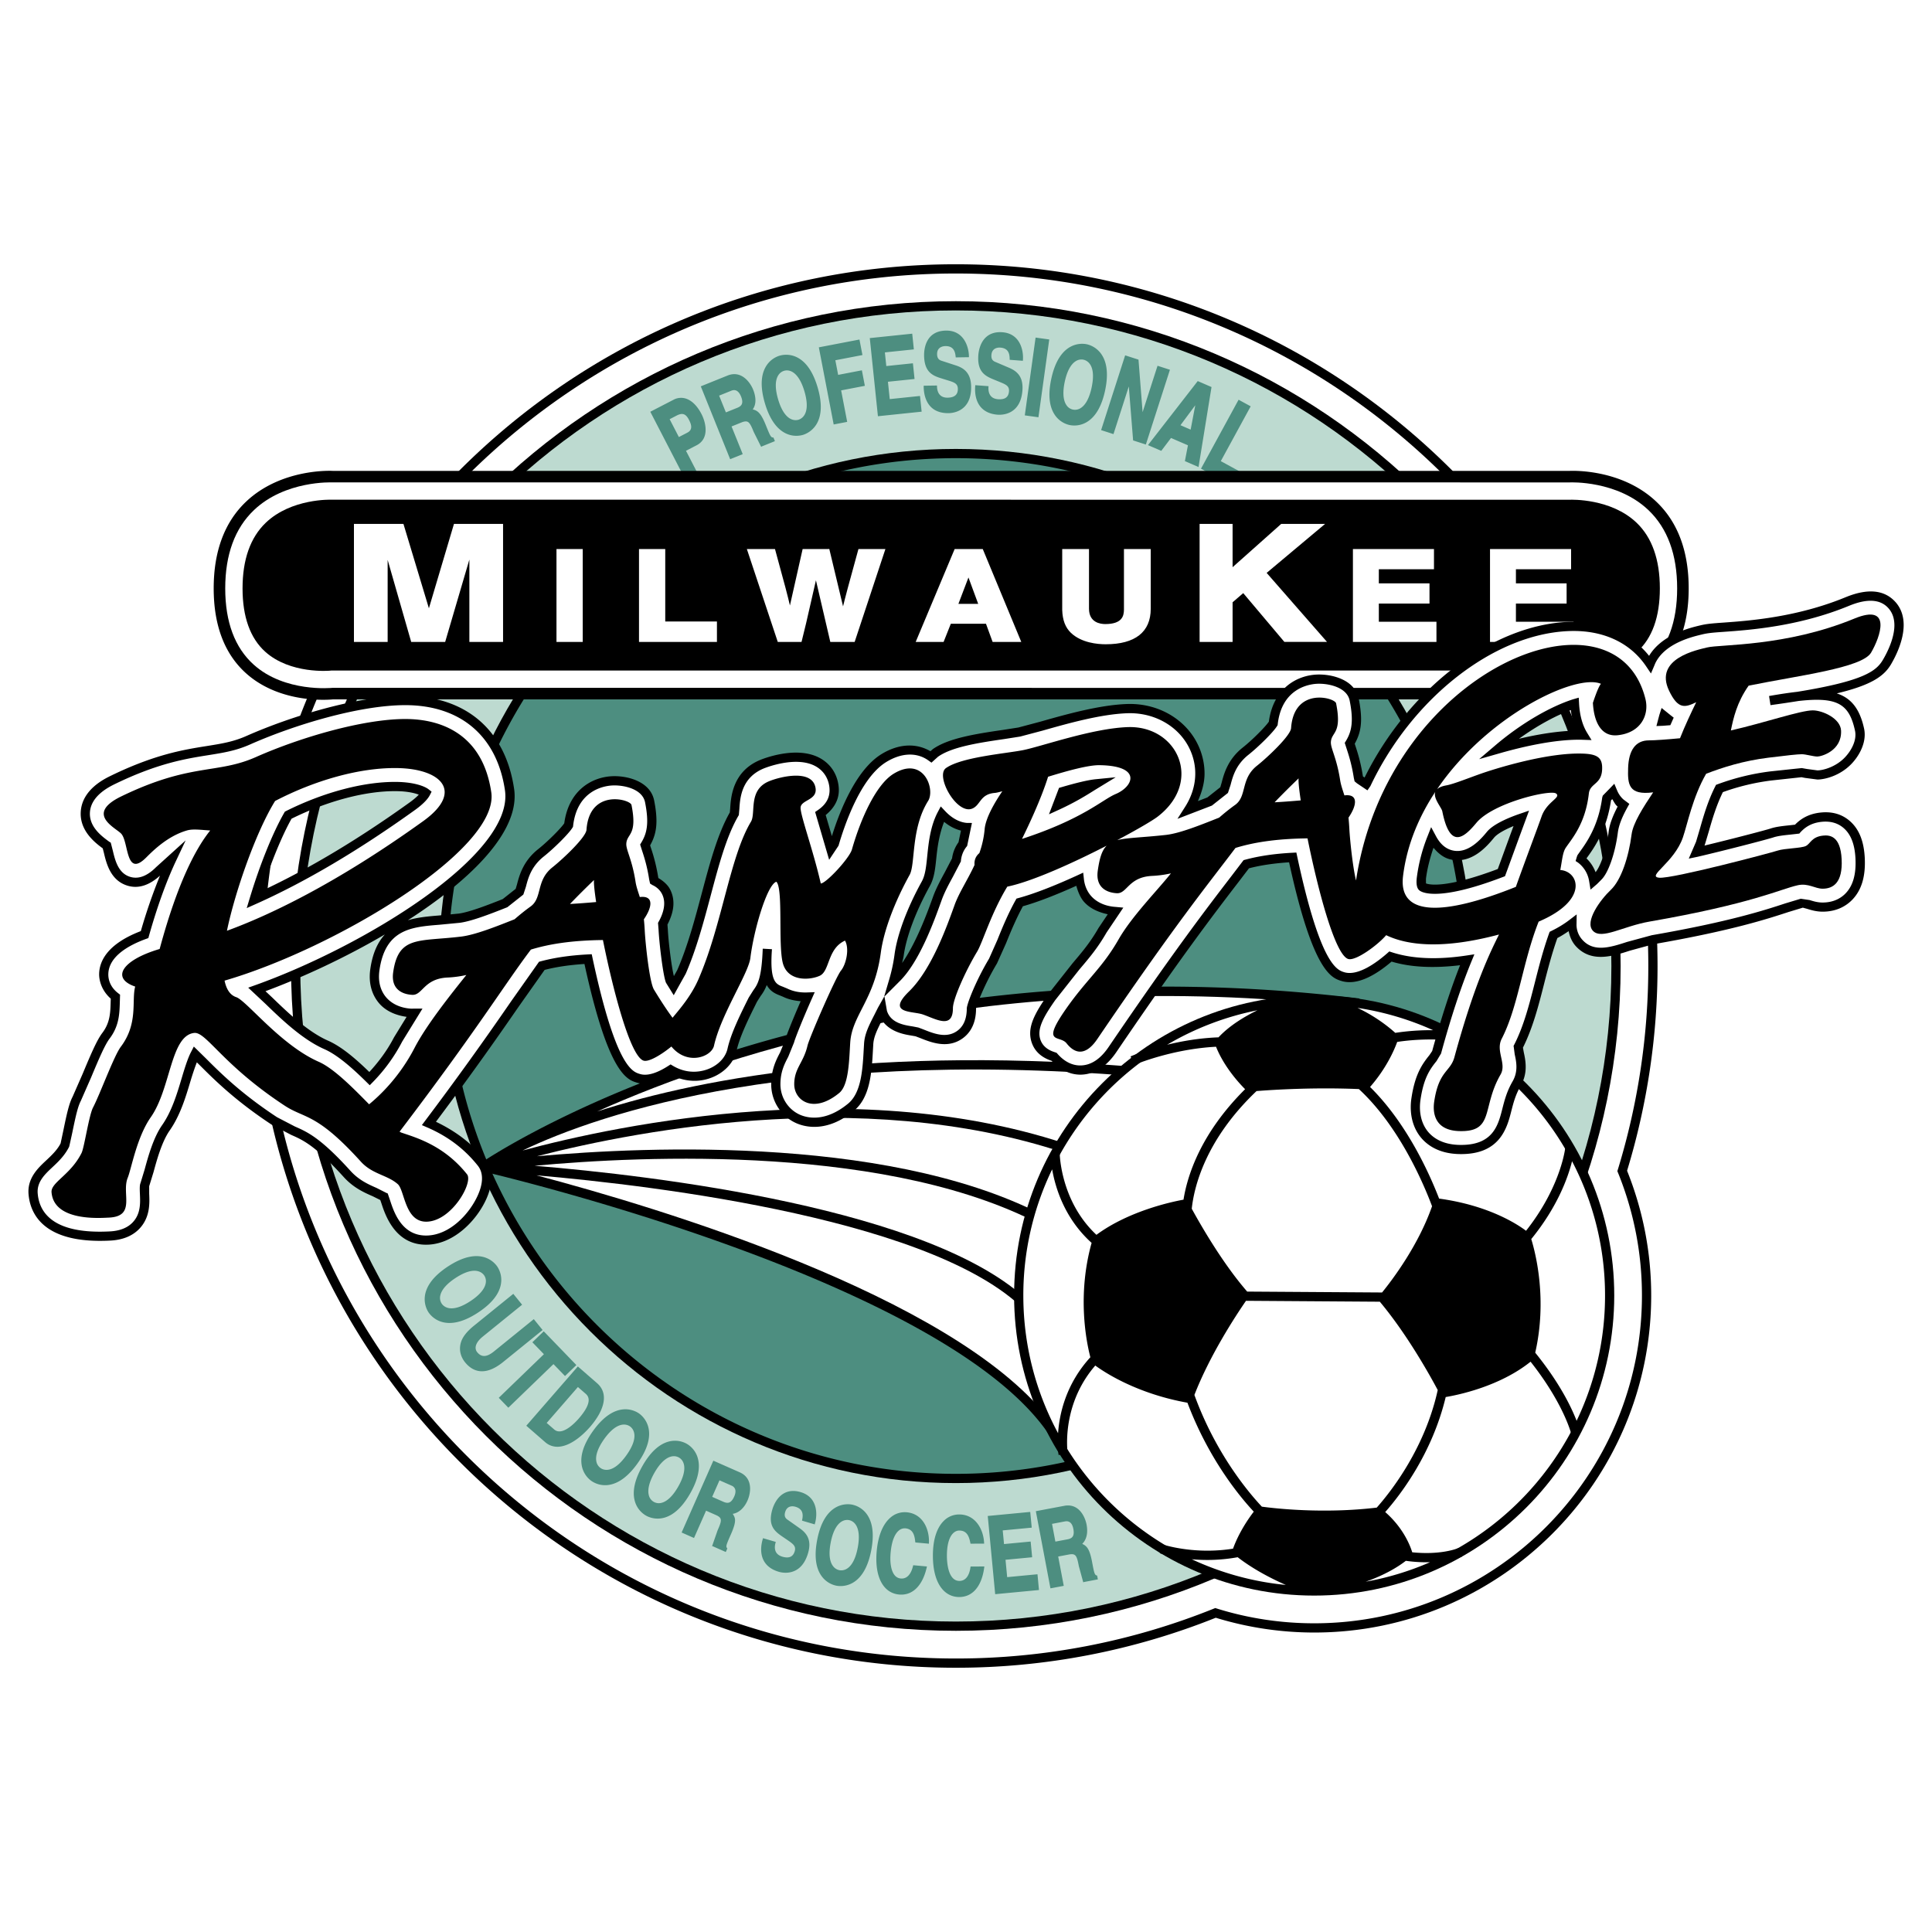
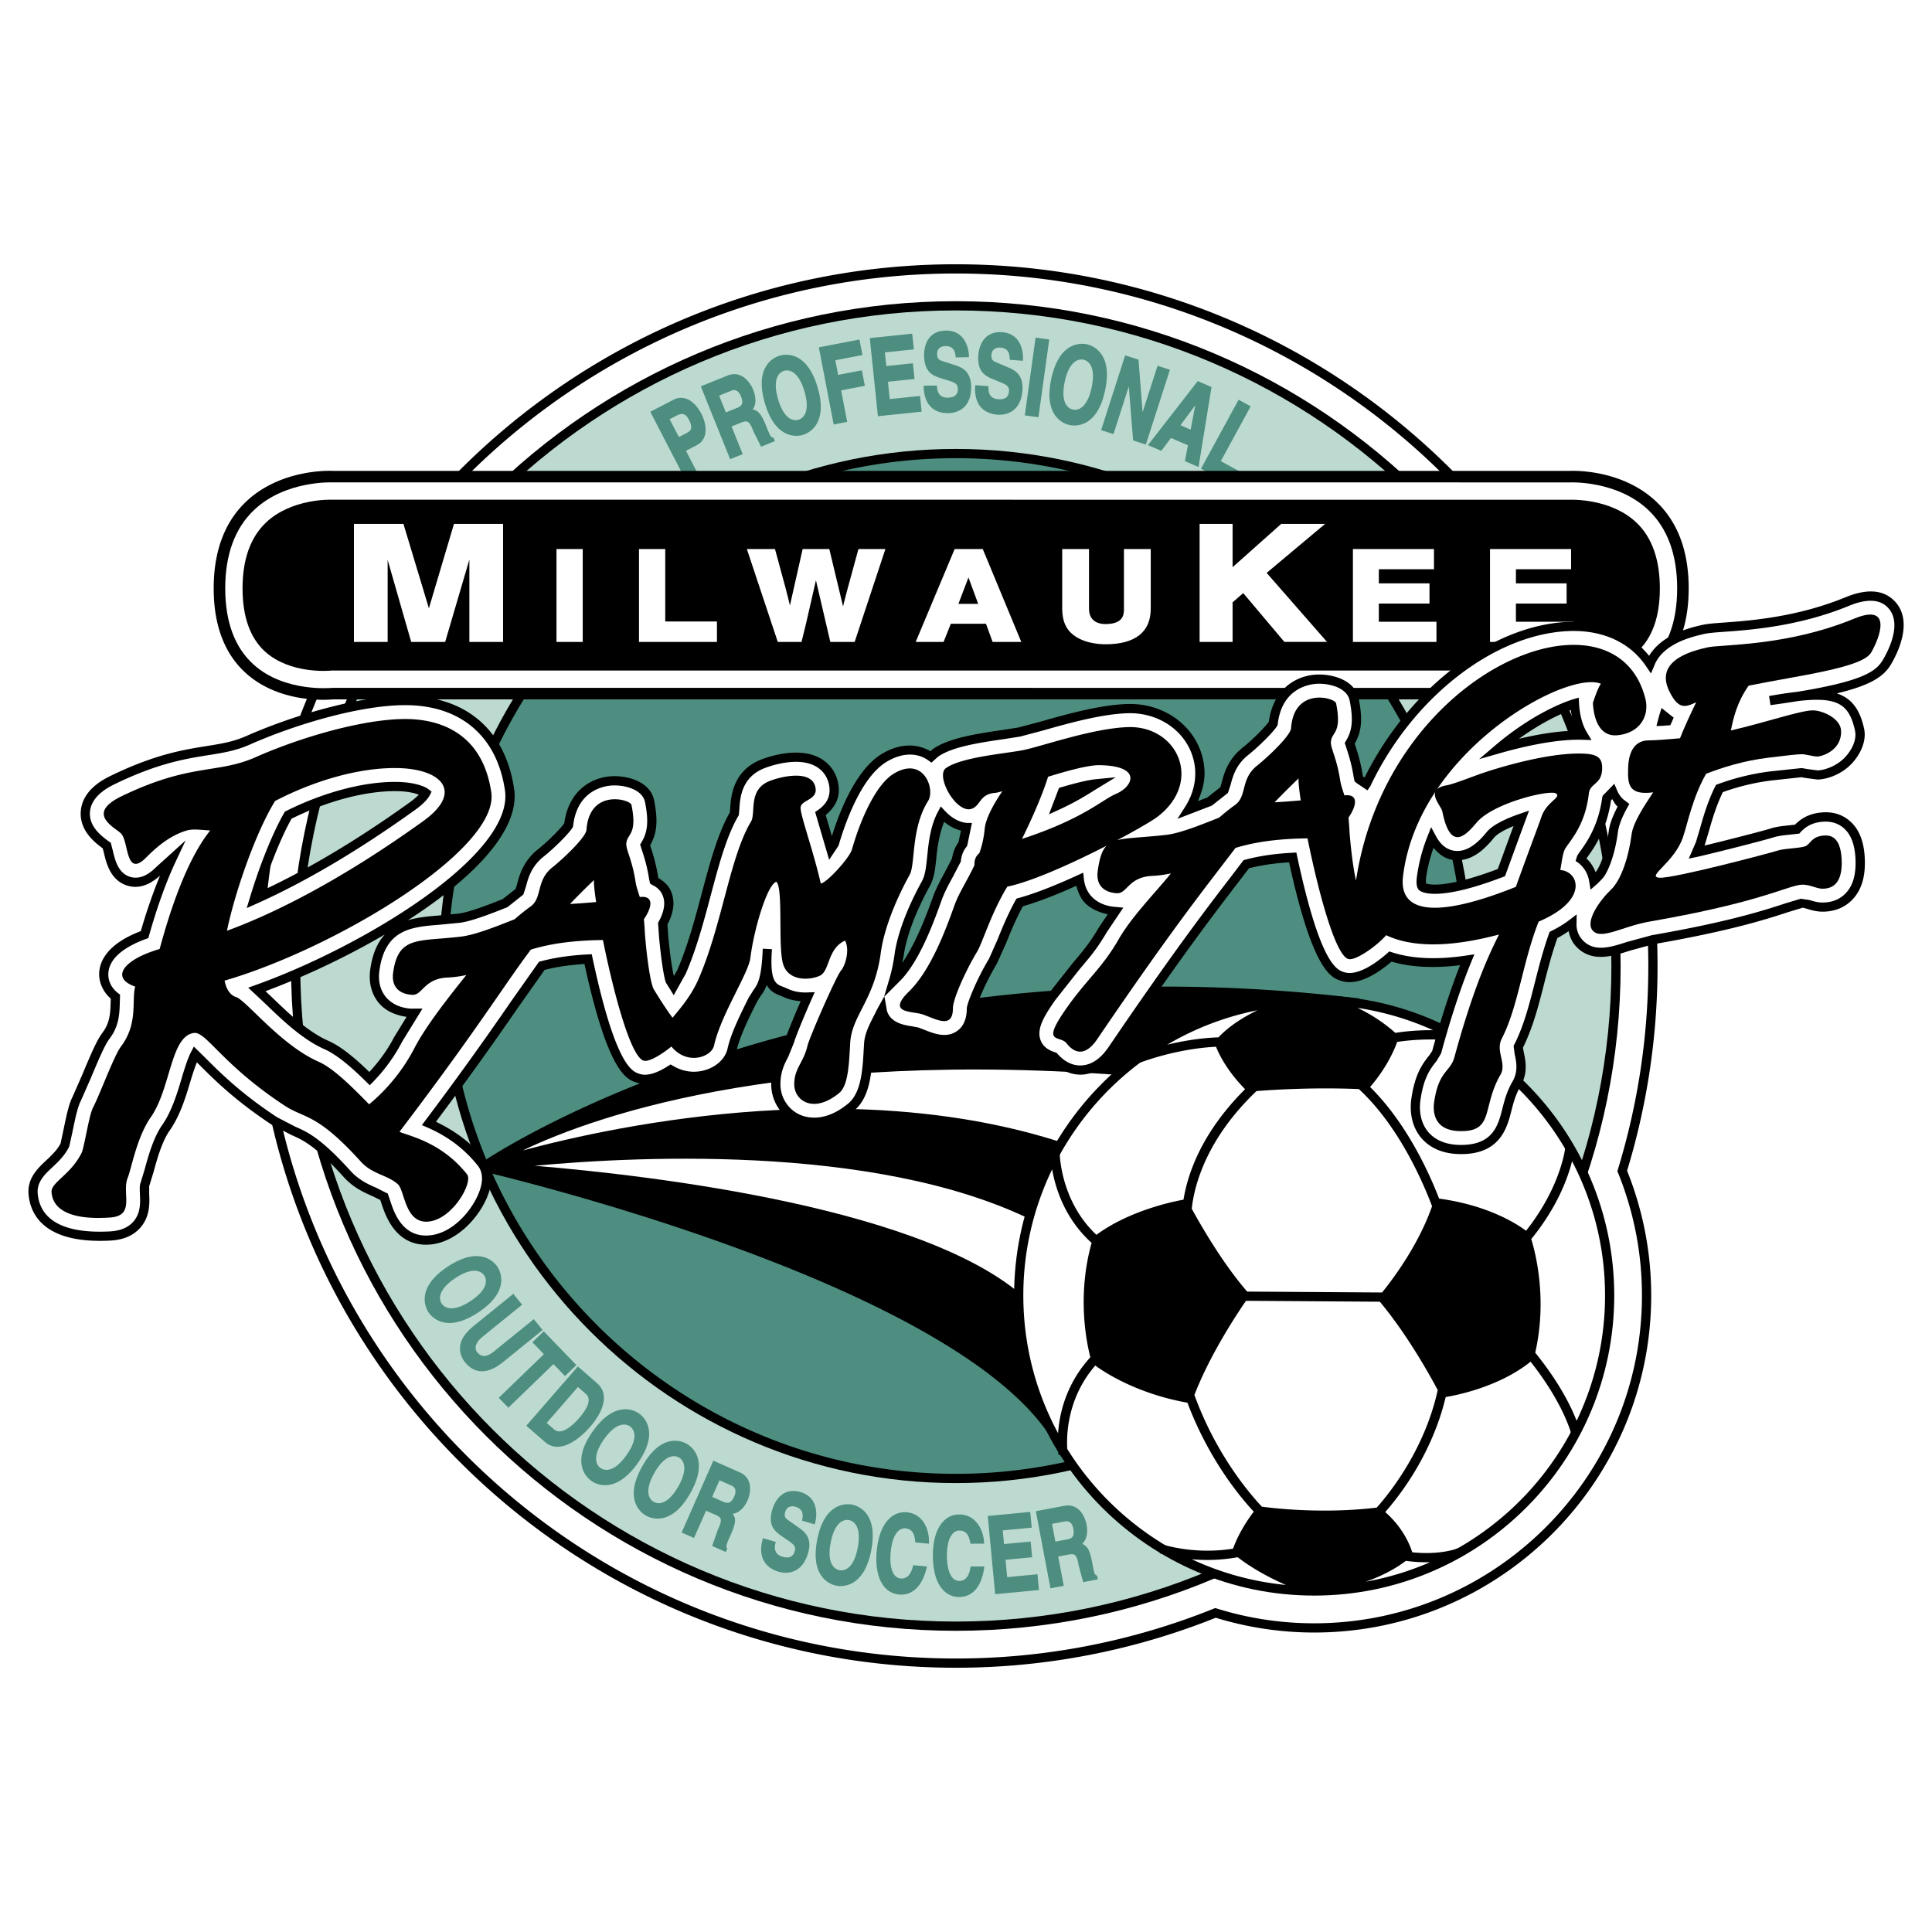
<svg xmlns="http://www.w3.org/2000/svg" width="2500" height="2500" viewBox="0 0 192.756 192.756">
  <g fill-rule="evenodd" clip-rule="evenodd">
    <path fill="#fff" d="M0 0h192.756v192.756H0V0z" />
    <path d="M25.35 96.378c0 38.604 31.407 70.013 70.012 70.013a69.66 69.66 0 0 0 25.933-4.988 33.523 33.523 0 0 0 9.82 1.475c18.541 0 33.625-15.084 33.625-33.623 0-4.285-.814-8.473-2.406-12.449a69.995 69.995 0 0 0 3.039-20.427c0-38.604-31.406-70.012-70.011-70.012-38.605-.001-70.012 31.406-70.012 70.011z" />
    <path d="M26.271 96.378c0-38.096 30.994-69.09 69.09-69.09 38.097 0 69.091 30.994 69.091 69.09a69.145 69.145 0 0 1-3.039 20.31l-.049.156.062.152a32.48 32.48 0 0 1 2.391 12.258c0 18.033-14.67 32.703-32.703 32.703-3.311 0-6.578-.496-9.711-1.473l-.156-.049-.152.061a68.726 68.726 0 0 1-25.734 4.973c-38.096 0-69.09-30.994-69.09-69.091z" fill="#fff" />
    <path d="M29.035 96.378c0 36.573 29.754 66.327 66.327 66.327 36.574 0 66.328-29.754 66.328-66.327 0-36.573-29.754-66.327-66.328-66.327-36.573 0-66.327 29.754-66.327 66.327z" />
    <path d="M29.957 96.378c0-36.064 29.341-65.406 65.405-65.406s65.406 29.341 65.406 65.406c0 36.065-29.342 65.405-65.406 65.405-36.065 0-65.405-29.34-65.405-65.405z" fill="#bddad0" />
    <path d="M43.774 96.378c0 28.446 23.142 51.589 51.587 51.589 28.447 0 51.587-23.143 51.587-51.589 0-28.445-23.141-51.587-51.587-51.587-28.445 0-51.587 23.142-51.587 51.587z" />
    <path d="M44.696 96.378c0-27.937 22.729-50.666 50.666-50.666 27.937 0 50.666 22.729 50.666 50.666 0 27.938-22.729 50.667-50.666 50.667-27.938 0-50.666-22.729-50.666-50.667zM49.961 128.197a2.415 2.415 0 0 0-.33-1.805c-.252-.385-1.679-2.184-4.952-.027-3.274 2.156-2.182 4.178-1.93 4.561.253.381 1.679 2.184 4.952.025 1.299-.855 2.06-1.781 2.26-2.754zm-1.507-.136c-.117.568-.639 1.17-1.508 1.744-1.971 1.299-2.703.521-2.88.254a1.042 1.042 0 0 1-.14-.801c.117-.568.639-1.172 1.509-1.744 1.971-1.301 2.702-.523 2.879-.254.106.16.217.429.14.801zM54.137 132.697l-.88-1.086-3.982 3.227c-.709.574-1.237.596-1.663.072a.688.688 0 0 1-.155-.521c.034-.33.28-.689.709-1.037l3.925-3.18-.88-1.086-.089.074-3.918 3.174c-.651.549-1.032 1.039-1.201 1.545-.312.961.116 1.691.398 2.039.68.84 1.891 1.514 3.801-.033l3.935-3.188z" fill="#4d8e80" />
    <path d="M56.37 137.287l1.134-1.094-3.255-3.369-.083.08-1.051 1.014 1.15 1.191-4.503 4.35.955.988s4.344-4.195 4.503-4.35l1.15 1.19zM58.879 142.352c.546-.629 1.45-1.857 1.368-3.029-.037-.52-.266-.967-.684-1.328l-1.912-1.664-.076.088-5.066 5.826 1.877 1.633a1.83 1.83 0 0 0 1.369.461c1.343-.095 2.632-1.421 3.124-1.987zm-.148-2.663c0 .381-.219.953-.983 1.832-.375.432-1.662 1.787-2.452 1.1l-.753-.654 3.115-3.584.742.645c.118.101.331.288.331.661zM63.768 141.029c-.373-.266-2.354-1.428-4.624 1.77-.901 1.27-1.273 2.408-1.107 3.389.153.9.724 1.391.962 1.561a2.41 2.41 0 0 0 1.791.393c.979-.166 1.933-.893 2.833-2.162 2.271-3.199.519-4.685.145-4.951zm-3.503 2.565c1.367-1.924 2.329-1.467 2.592-1.279.262.186 1.012.945-.354 2.869-1.366 1.924-2.328 1.467-2.591 1.279a1.037 1.037 0 0 1-.42-.695c-.097-.573.171-1.323.773-2.174zM69.625 145.498a2.403 2.403 0 0 0-1.116-1.455 2.408 2.408 0 0 0-1.822-.209c-.957.266-1.832 1.086-2.598 2.441-.766 1.355-1.02 2.525-.755 3.482a2.407 2.407 0 0 0 1.117 1.455c.254.145.941.453 1.822.209.957-.266 1.832-1.086 2.598-2.441.766-1.353 1.02-2.525.754-3.482zm-1.951 2.807c-.514.906-1.079 1.467-1.638 1.623a1.03 1.03 0 0 1-.809-.086 1.037 1.037 0 0 1-.49-.648c-.154-.559.034-1.334.548-2.242.514-.906 1.08-1.467 1.639-1.623.365-.1.641-.008.809.086.167.096.388.283.489.648.155.56-.034 1.333-.548 2.242zM73.809 146.896l-2.638-1.164-.047.105-3.118 7.062 1.236.547 1.203-2.725.976.432c.346.152.498.293.498.541 0 .219-.117.52-.323.984l-.55 1.578.101.029 1.264.559.156-.354-.043-.055a.233.233 0 0 1-.052-.152c0-.176.134-.486.455-1.215.292-.658.409-1.078.409-1.396 0-.256-.108-.439-.231-.637.573-.084 1.131-.551 1.473-1.326.14-.316.259-.75.259-1.189-.002-.631-.247-1.278-1.028-1.624zm-.825 1.323a.626.626 0 0 1 .352.338.64.64 0 0 1 .042.236c0 .197-.07.391-.123.51-.146.328-.307.523-.494.598-.156.061-.347.039-.583-.064l-1.123-.496.729-1.65 1.2.528zM79.881 148.869c-.623-.184-1.177-.146-1.648.111-.751.41-1.072 1.268-1.176 1.619-.496 1.684.307 2.232 1.083 2.762l.51.348c.504.35.783.57.64 1.059-.075.254-.203.432-.378.527-.212.115-.5.121-.854.016-.855-.252-.797-.963-.687-1.365l.029-.109-1.272-.373-.033.109c-.138.471-.308 1.375.112 2.145.284.521.787.891 1.495 1.1.216.064.977.24 1.704-.156.562-.305.971-.879 1.213-1.701.407-1.385-.197-2.037-.842-2.492l-1.152-.814c-.185-.125-.435-.299-.288-.799.208-.709.84-.582 1.029-.525.775.227.767.803.672 1.279l-.021.104 1.266.373.032-.111c.261-.923.254-2.609-1.434-3.107zM85.004 150.115c-.451-.086-2.734-.324-3.475 3.527-.294 1.527-.16 2.719.397 3.541a2.414 2.414 0 0 0 1.523 1.023c.45.086 2.734.322 3.474-3.527.294-1.529.161-2.719-.396-3.543a2.415 2.415 0 0 0-1.523-1.021zm.57 4.305c-.445 2.318-1.511 2.299-1.828 2.238-.316-.061-1.312-.438-.867-2.756.197-1.023.555-1.736 1.036-2.062.312-.211.604-.213.792-.178.189.037.459.146.671.459.325.481.393 1.275.196 2.299zM90.464 150.881a2.153 2.153 0 0 0-1.599.508c-.771.643-1.254 1.807-1.396 3.367-.228 2.525.627 4.182 2.235 4.33 1.324.119 2.326-.854 2.747-2.67l.03-.129-1.37-.125-.024.098c-.204.844-.635 1.279-1.215 1.227a.87.87 0 0 1-.611-.324c-.348-.418-.495-1.24-.402-2.258.124-1.361.51-1.947.813-2.199a.894.894 0 0 1 .655-.223c.784.072.919.717.985 1.316l.01.092 1.354.125.005-.123c.048-1.35-.624-2.868-2.217-3.012zM96.819 156.393c-.123.859-.511 1.334-1.094 1.336-1.151.004-1.25-1.895-1.252-2.475-.007-1.875.632-2.547 1.232-2.551.788-.002.984.627 1.104 1.217l.018.094 1.362-.006-.008-.121c-.078-1.348-.891-2.797-2.491-2.789a2.151 2.151 0 0 0-1.545.656c-.707.713-1.076 1.918-1.07 3.484.007 1.57.379 2.768 1.079 3.461.421.42.96.639 1.555.637 1.33-.006 2.234-1.068 2.482-2.916l.018-.133-1.375.006-.015.1zM100.486 157.352l-.166-1.732 2.658-.252-.15-1.568-2.656.252c-.018-.184-.111-1.182-.131-1.363l2.895-.275-.15-1.568-.115.01-4.123.393.742 7.803 4.367-.416-.146-1.57c-.001-.004-2.812.266-3.025.286zM109.395 157.176c-.191-.059-.24-.287-.441-1.355-.24-1.268-.514-1.58-.982-1.787.305-.297.494-.748.494-1.312 0-.191-.018-.395-.057-.604-.104-.549-.412-1.271-.967-1.648-.361-.246-.785-.326-1.262-.234l-2.834.535 1.457 7.699 1.328-.25s-.514-2.717-.555-2.926c.186-.033 1.049-.197 1.049-.197.697-.133.809.084 1.01 1.156l.441 1.613.1-.033 1.357-.258-.072-.379-.066-.02zm-4.1-3.369l-.334-1.771 1.289-.244c.557-.105.762.344.836.738.027.137.039.254.039.357 0 .469-.252.623-.623.693l-1.207.227zM69.7 47.413l-1.26-2.438 1.063-.55c.672-.347.896-.94.896-1.547 0-.573-.199-1.158-.41-1.566-.424-.821-.965-1.355-1.564-1.546a1.576 1.576 0 0 0-1.22.114l-2.325 1.201 3.6 6.962 1.22-.63zm-.767-4.63c-.051.161-.169.287-.363.387l-.839.434-.92-1.781.703-.364c.284-.147.512-.19.697-.131.192.062.364.241.524.551.078.152.226.437.226.711 0 .065-.008.13-.028.193zM77.312 44.013l-.144-.358-.07-.007c-.198-.019-.291-.233-.697-1.242-.479-1.185-.807-1.445-1.299-1.558.166-.242.268-.539.268-.891 0-.333-.075-.701-.227-1.077-.314-.78-1.207-1.956-2.552-1.413l-2.674 1.078 2.93 7.268 1.254-.505s-1.033-2.563-1.114-2.761l.99-.399c.269-.108.459-.131.599-.072.236.101.398.465.618 1.011l.746 1.495.092-.052 1.28-.517zm-3.256-3.932c0 .324-.2.485-.496.605l-1.138.459-.675-1.673 1.216-.491c.179-.072.344-.078.487-.017.257.11.409.409.478.578.089.219.128.395.128.539zM78.278 43.178a2.417 2.417 0 0 0 1.821.214c.44-.128 2.581-.961 1.481-4.725-.437-1.493-1.099-2.492-1.97-2.969a2.415 2.415 0 0 0-1.822-.214c-.28.082-.979.359-1.419 1.161-.477.871-.498 2.07-.061 3.564.437 1.492 1.1 2.492 1.97 2.969zm-.672-5.662c.182-.333.44-.467.625-.521.185-.054.473-.08.805.102.509.279.933.955 1.226 1.956.662 2.266-.295 2.736-.604 2.826-.31.09-1.369.208-2.031-2.057-.292-1-.299-1.798-.021-2.306zM84.524 42.091l-.604-3.142 2.367-.455-.298-1.548-2.367.456-.28-1.459 2.704-.52-.298-1.548-.113.022-3.94.757 1.481 7.696 1.348-.259zM91.952 41.072l-.163-1.567-3.019.314-.181-1.731 2.656-.276-.164-1.567-2.655.276-.142-1.362 2.891-.301-.163-1.567-.114.012-4.12.429.812 7.795 4.362-.455zM96.891 38.583c-.021-1.443-.792-1.887-1.544-2.131l-1.34-.436c-.214-.066-.505-.156-.513-.679-.011-.737.63-.805.827-.808.809-.012.971.542 1.021 1.025l.012.104 1.318-.02-.002-.116c-.021-.955-.528-2.564-2.288-2.539-2.061.03-2.193 1.913-2.185 2.489.025 1.756.953 2.042 1.85 2.317l.592.183c.586.183.918.312.925.82.003.265-.065.473-.206.616-.167.172-.44.262-.812.268-.89.014-1.047-.684-1.06-1.1l-.003-.113-1.328.019.001.116c.012.799.279 2.654 2.496 2.622.383-.005 2.275-.158 2.239-2.637zM99.547 41.375c.379.028 2.275.043 2.461-2.429.107-1.439-.621-1.95-1.348-2.26l-1.297-.553c-.207-.084-.49-.199-.449-.721.018-.239.1-.424.246-.549.156-.135.393-.201.648-.182.807.061.918.625.926 1.111l.002.105 1.316.099.008-.116c.062-.953-.299-2.602-2.055-2.732-.646-.048-1.18.105-1.588.455-.648.559-.781 1.465-.809 1.829-.131 1.752.77 2.119 1.639 2.474l.572.234c.566.234.887.392.848.899-.043.584-.4.843-1.09.792-.889-.066-.982-.774-.959-1.191l.006-.112-1.322-.099-.008.115c-.037.489-.014 1.409.559 2.073.387.448.958.704 1.694.758zM104.684 33.869l-1.362-.189-.017.114-1.061 7.648 1.361.189 1.079-7.762zM106.713 42.406a2.409 2.409 0 0 0 1.801-.35c.834-.541 1.42-1.586 1.744-3.109.814-3.834-1.381-4.505-1.83-4.6-.449-.096-2.727-.377-3.543 3.458-.324 1.521-.215 2.716.326 3.548a2.413 2.413 0 0 0 1.502 1.053zm-.484-4.315c.217-1.02.588-1.725 1.074-2.041a1.04 1.04 0 0 1 .797-.162c.316.067 1.303.465.812 2.773-.217 1.02-.588 1.726-1.074 2.041a1.039 1.039 0 0 1-.797.162 1.03 1.03 0 0 1-.66-.472c-.317-.485-.369-1.281-.152-2.301zM115.488 36.493s-1.223 3.793-1.49 4.63l-.41-5.242-1.332-.428-.035.11-2.363 7.35 1.234.398 1.529-4.755.43 5.385 1.271.41 2.402-7.459-1.236-.399zM119.498 38.02l-.055.071-4.91 6.318 1.326.574.973-1.286 1.688.731-.303 1.578 1.361.591 1.295-7.981-1.375-.596zm-.246 2.415l-.461 2.429-1.014-.44c.131-.179 1.096-1.478 1.475-1.989zM124.781 40.539l-1.205-.658-.057.101-3.695 6.779 3.598 1.961.77-1.411-2.393-1.303 2.982-5.469z" fill="#4d8e80" />
    <path d="M134.873 99.529c-51.053-5.948-83.381 14.191-86.621 16.314a4.506 4.506 0 0 0-.135.09l-.039.025c-.05.031-.074.049-.09.061-.006.002-.023.016-.026.018l-.851.594 1.012.232c.446.102 44.798 10.426 56.079 25.619l.377.508 31.07-43.371-.776-.09z" />
-     <path d="M117.863 106.859l1.092.109-10.607 8.82-.25-.096c-20.294-7.598-44.19-2.992-54.523-.334 11.047-1 36.424-2.119 51.687 6.527l.303.17-2.359 9.699-.584-.637c-8.598-9.396-37.152-12.814-49.094-13.854 12.023 3.178 41.348 11.957 51.024 24.186.674-.943 28.523-39.818 29.426-41.076-34.803-3.881-60.707 4.381-74.41 10.523 10.799-3.472 29.587-6.941 58.295-4.037z" fill="#fff" />
    <path d="M104.5 122.537c-15.264-8.447-40.497-7.221-51.164-6.229 11.646.965 39.766 4.223 49.369 13.604l1.795-7.375z" fill="#fff" />
    <path d="M108.156 114.75c.334-.279 7.115-5.916 8.506-7.072-36.85-3.545-56.922 3.469-64.523 7.107 9.634-2.592 34.712-7.894 56.017-.035z" fill="#fff" />
    <path d="M131.115 99.314c-16.508 0-29.938 13.43-29.938 29.939 0 16.508 13.43 29.939 29.938 29.939 16.51 0 29.939-13.432 29.939-29.939.001-16.509-13.429-29.939-29.939-29.939z" />
    <path d="M118.078 119.691c.391-2.441 1.73-6.633 6.146-11.023-.609-.609-2.104-2.238-2.9-4.234-3.393.176-6.346 1.131-7.562 1.578a29.223 29.223 0 0 0-8.029 9.201c.049.883.439 4.973 3.658 7.986 3.238-2.39 7.521-3.297 8.687-3.508zM108.91 124.002c-2.693-2.43-3.617-5.492-3.936-7.338a28.842 28.842 0 0 0-2.877 12.59c0 4.967 1.258 9.646 3.467 13.738.135-1.951.787-4.91 3.221-7.578-.41-1.576-1.328-6.201.125-11.412zM123.02 154.51c.582-1.605 1.518-2.973 2.07-3.691-1.516-1.625-4.523-5.326-6.619-10.869-5.008-.898-8.213-2.99-9.195-3.709-2.846 3.287-2.877 7.057-2.793 8.326a29.247 29.247 0 0 0 9.779 9.602c.808.226 3.513.864 6.758.341zM153.17 134.957c2.457 3.031 3.623 5.484 4.129 6.797a28.836 28.836 0 0 0 2.836-12.5 28.82 28.82 0 0 0-3.291-13.398c-.398 1.594-1.436 4.533-4.07 7.766.472 1.538 1.593 6.087.396 11.335zM142.984 102.783a28.85 28.85 0 0 0-7.543-2.225 15.885 15.885 0 0 1 3.768 2.49 23.38 23.38 0 0 1 3.775-.265zM118.906 155.568a28.736 28.736 0 0 0 9.381 2.562c-1.172-.512-3.127-1.465-4.803-2.766a16.976 16.976 0 0 1-4.578.204zM139.398 103.953c-.316.871-1.105 2.658-2.707 4.494 3.654 3.605 5.902 8.584 6.889 11.137 4.896.67 7.754 2.518 8.674 3.211 3.213-4.066 3.82-7.631 3.898-8.186a29.195 29.195 0 0 0-11.08-10.787c-.81-.086-3.095-.26-5.674.131zM125.455 100.795a28.8 28.8 0 0 0-9.008 3.438c1.445-.354 3.213-.668 5.123-.738 1.121-1.202 2.657-2.106 3.885-2.7z" fill="#fff" />
    <path d="M137.889 128.951c1.068-1.314 3.621-4.703 4.988-8.605-.902-2.398-3.316-8.006-7.301-11.689-4.439-.188-8.494.064-10.211.199-5.119 4.867-6.238 9.598-6.463 11.74.953 1.744 3.133 5.512 5.531 8.266l13.456.089zM144.238 139.383c-1.352 5.639-4.516 9.754-6.035 11.475 1.83 1.602 2.504 3.389 2.695 4.014 2.648.271 4.25-.283 4.537-.395a29.22 29.22 0 0 0 11.283-11.58c-.168-.568-1.088-3.34-4.012-7.041-3.061 2.458-7.196 3.316-8.468 3.527z" fill="#fff" />
    <path d="M124.314 129.781c-1.002 1.451-3.598 5.398-5.148 9.393 2.098 5.768 5.295 9.615 6.73 11.146 1.318.178 6.156.73 11.463.094 1.414-1.594 4.807-5.906 6.084-11.73-.871-1.635-3.109-5.621-5.777-8.812l-13.352-.091zM140.26 155.723c-.721.559-2.029 1.393-4.006 2.084a28.777 28.777 0 0 0 6.422-1.943 14.784 14.784 0 0 1-2.416-.141z" fill="#fff" />
    <path d="M128.287 158.131c.637.279 1.045.428 1.045.428s1.957.461 4.145 0a19.719 19.719 0 0 0 2.777-.752 28.899 28.899 0 0 1-5.139.465 29.087 29.087 0 0 1-2.828-.141zM105.725 115.031l-.92.002c0 .074.01.701.17 1.631.238-.492.494-.975.758-1.451a6.01 6.01 0 0 1-.008-.182zM145.871 155.295l-.375-.842a.49.49 0 0 1-.061.023c-.893.508-1.812.973-2.76 1.387 2.003-.052 3.128-.537 3.196-.568zM116.008 154.094l-.299.871c.092.031 1.326.439 3.197.604a29.243 29.243 0 0 1-2.645-1.4 7.893 7.893 0 0 1-.253-.075zM112.797 105.398l.365.846c.01-.006.227-.096.6-.232a28.901 28.901 0 0 1 2.686-1.779c-2.12.515-3.542 1.117-3.651 1.165zM105.617 145.162l.908-.148a5.72 5.72 0 0 1-.043-.447 30.453 30.453 0 0 1-.918-1.574c-.085 1.241.038 2.079.053 2.169zM156.719 142.896c.02.064.031.107.031.111l.896-.217a9.504 9.504 0 0 0-.348-1.037 25.48 25.48 0 0 1-.579 1.143zM135.441 100.559a14.757 14.757 0 0 0-1.85-.727c-1.611-.35-6.104.115-6.104.115s-.881.287-2.033.848a28.933 28.933 0 0 1 9.987-.236zM145.387 103.857l.133-.912c-.08-.01-1.068-.148-2.535-.162.711.32 1.408.664 2.088 1.039.195.02.306.035.314.035zM157.08 114.615l-.916-.088-.012.082c.24.41.471.826.691 1.246.184-.732.233-1.181.237-1.24zM24.556 50.046c-2.147 2.036-3.236 4.948-3.236 8.654 0 3.703 1.088 6.555 3.232 8.477 3.493 3.13 8.481 2.621 8.691 2.598l123.379.005c.146.02 5.135.53 8.627-2.601 2.145-1.922 3.232-4.773 3.232-8.477 0-3.707-1.088-6.618-3.236-8.654-3.48-3.302-8.445-3.079-8.654-3.067l.031-.001-123.442-.001c-.179-.011-5.142-.234-8.624 3.067z" />
    <path d="M25.313 66.314c-1.885-1.694-2.842-4.255-2.842-7.613 0-3.373.965-6.002 2.87-7.812 3.115-2.961 7.763-2.762 7.81-2.76l123.501.001c.047-.002 4.693-.202 7.809 2.76 1.904 1.811 2.869 4.438 2.869 7.812 0 3.358-.955 5.919-2.842 7.613-3.104 2.787-7.758 2.321-7.805 2.316L33.18 68.626c-.109.009-4.762.475-7.867-2.312z" fill="#fff" />
    <path d="M165.604 58.702c0 2.85-.764 4.98-2.273 6.333-2.506 2.245-6.416 1.884-6.457 1.88l-.125-.014h-.125L33.18 66.899h-.127l-.125.014c-.029.003-3.968.369-6.477-1.899-1.495-1.353-2.252-3.477-2.252-6.313 0-2.871.778-5.072 2.313-6.543 2.555-2.446 6.517-2.305 6.557-2.303.111.003 123.554.004 123.554.004.15-.004 4.111-.146 6.666 2.301 1.535 1.47 2.315 3.672 2.315 6.542z" />
    <path fill="#fff" d="M55.52 54.778v9.269h2.619v-9.269H55.52zM66.372 54.778H63.753v9.27h7.776v-2.044h-5.157v-7.226zM85.601 54.946c-.924 3.334-1.29 4.72-1.49 5.552-.321-1.345-1.371-5.723-1.371-5.723l-.181.002h-2.48l-1.268 5.634c-.192-.844-.538-2.173-1.445-5.465l-.047-.169h-2.805l3.085 9.27h2.369l.455-1.859.983-4.292 1.434 6.153.182-.003h2.246l3.07-9.27h-2.689l-.048.17zM97.896 54.778h-2.65l-3.889 9.27h2.785s.623-1.57.722-1.816h3.507l.664 1.816h2.859l-3.844-9.27h-.154zm-.3 5.472h-1.977l1.004-2.636.973 2.636zM112.137 54.778v6.034c0 .675-.213 1.451-1.867 1.451-.488 0-1.621-.15-1.621-1.537v-5.948h-2.672v6.071c.033 1.029.312 1.758.879 2.3 1.047.982 2.615 1.129 3.459 1.129 2.939 0 4.494-1.224 4.494-3.54v-5.96h-2.672zM137.566 60.218h5.055v-2.015h-5.055v-1.411h5.502v-2.015h-8.087v9.27h8.334v-2.015h-5.748l-.001-1.814zM151.244 62.032v-1.814h5.057v-2.015h-5.057v-1.411h5.504v-2.015h-8.089v9.27h8.334v-2.015h-5.749zM45.292 52.272l-2.5 8.418-2.54-8.418h-4.939v11.772h3.363v-8.183l2.349 8.183h3.39l2.414-8.216v8.216h3.362V52.272h-4.899zM132.205 52.27h-4.379l-4.85 4.319V52.27h-3.291v11.774h3.291V60.09l1.062-.914 4.105 4.868h4.254l-6.023-6.886 5.831-4.888z" />
    <path d="M184.129 59.588c-4.865 2.003-9.637 2.346-12.199 2.53-1.039.074-1.66.118-2.318.282-1.072.254-3.82.929-5.082 3.034-1.857-2.32-4.697-3.548-8.156-3.384-7.637.361-15.875 6.727-20.227 15.525l-.168-.112c-.219-1.433-.541-2.41-.752-3.057l-.066-.204c.371-.663.633-1.387.633-2.445 0-.573-.072-1.239-.23-2.037-.389-1.947-2.775-2.51-4.285-2.413-1.994.127-4.246 1.438-4.684 4.692-.311.472-1.609 1.794-2.607 2.585-1.5 1.188-1.879 2.64-2.105 3.507l-.133.45-1.291 1.021-.945.364c.395-.897.664-1.817.664-2.749 0-.756-.133-1.513-.396-2.25-1.055-2.92-4.004-4.805-7.34-4.688-2.783.097-6.182 1.062-8.664 1.767l-2.172.577-1.553.242c-2.936.423-5.487.86-6.993 1.92 0 0-.112.102-.23.206-1.424-.837-3.176-.764-4.891.292-2.602 1.6-4.226 5.874-4.942 8.178l-.617-2.105c.823-.673 1.311-1.5 1.311-2.481 0-.168-.012-.34-.038-.515-.165-1.152-.804-2.096-1.8-2.66-2.385-1.352-5.891.109-6.039.172-2.729 1.148-2.892 3.72-2.962 4.817l-.034.401c-1.215 2.139-1.98 4.988-2.785 8.01-.699 2.625-1.421 5.34-2.459 7.72l-.34.607c-.225-.875-.539-3.355-.603-4.638l-.038-.506c.383-.733.596-1.45.596-2.111 0-.562-.14-1.083-.418-1.545-.149-.247-.516-.662-1.089-.984a17.943 17.943 0 0 0-.753-3.052l-.066-.208c.371-.662.631-1.387.631-2.446 0-.572-.071-1.238-.23-2.035-.39-1.947-2.775-2.51-4.285-2.414-1.994.129-4.246 1.438-4.683 4.692-.308.47-1.609 1.792-2.609 2.585-1.5 1.19-1.879 2.642-2.105 3.51l-.132.446-1.293 1.022c-1.265.503-3.322 1.316-4.415 1.449l-1.986.189c-1.019.083-2.08.179-3.062.472 5.972-3.847 10.652-8.345 10.652-12.373 0-.246-.017-.49-.053-.733-.87-5.896-4.827-9.278-10.856-9.278-4.713 0-11.354 2.007-15.845 3.997-1.324.586-2.488.771-3.961 1.006-2.296.366-5.145.82-9.525 2.942-.707.342-2.844 1.38-3.042 3.514a3.53 3.53 0 0 0-.014.305c0 1.808 1.513 2.94 2.2 3.448l.114.442c.248 1.048.665 2.802 2.412 3.296 1.071.303 2.139-.071 3.186-1.014a54.517 54.517 0 0 0-1.911 5.53c-3.366 1.288-4.133 3.021-4.16 4.266v.059c0 .48.163 1.529 1.159 2.416l-.008.264c-.03 1.139-.055 2.123-.828 3.148-.545.723-1.107 2.027-1.969 4.09l-.998 2.277c-.354.678-.579 1.689-.906 3.275l-.294 1.385c-.346.676-.915 1.207-1.466 1.725-.743.695-1.744 1.635-1.744 3.074 0 .082.004.164.01.248.147 1.881 1.396 4.986 8.095 4.654 1.294-.053 2.307-.469 3.007-1.23 1.039-1.133.977-2.521.936-3.441l-.001-.756.433-1.406c.334-1.223.831-3.041 1.617-4.162 1.053-1.506 1.6-3.34 2.083-4.957.156-.52.388-1.236.622-1.834l.306.301c1.408 1.408 3.534 3.535 7.196 5.941l1.911.996c1.17.514 2.379 1.045 5.247 4.211.977 1.076 2.046 1.545 2.905 1.92l.737.367.11.32c.384 1.174 1.403 4.285 4.683 4.133 2.61-.121 4.822-2.43 5.772-4.523.373-.82.514-1.514.514-2.092 0-.834-.293-1.434-.617-1.84-1.313-1.65-2.953-2.871-4.909-3.805 3.986-5.32 6.46-8.891 8.27-11.508l2.572-3.643c1.18-.305 2.495-.495 3.976-.592 2.385 10.949 4.234 11.535 5.233 11.842.622.189 1.655.291 3.41-.773 1.07.555 2.269.738 3.426.461 1.584-.379 2.806-1.514 3.111-2.889.318-1.428 1.232-3.262 2.039-4.881l.368-.58a4.23 4.23 0 0 0 .598-1.078c.315.566.762.832 1.284 1.027l.344.141c.535.264 1.132.393 1.759.445-.708 1.627-1.445 3.428-1.556 3.904l-.499 1.209c-.375.717-.886 1.693-.886 3.172 0 1.643.945 3.15 2.408 3.84.837.398 3.085 1.074 5.848-1.197 1.634-1.346 1.773-3.861 1.896-6.08l.033-.566c.047-.742.396-1.449.87-2.381.749 1.117 2.091 1.393 2.893 1.52l.449.078.503.191c1.063.422 2.667 1.059 4.128.066.922-.625 1.409-1.664 1.409-3.006v-.008c.041-.332.83-2.41 2.092-4.516l.904-2.013c.475-1.192 1.014-2.46 1.678-3.687 1.447-.408 3.246-1.102 5.332-2.041.176.669.445 1.211.699 1.522.58.704 1.455 1.109 2.436 1.319l-.918 1.364c-.824 1.443-1.641 2.404-2.586 3.517l-2.48 3.145c-1.104 1.574-1.756 2.744-1.756 3.857 0 .301.047.598.146.896.424 1.285 1.557 1.695 1.99 1.842 1.086 1.17 2.215 1.406 2.98 1.379 1.328-.049 2.5-.805 3.48-2.246 6.432-9.469 9.775-13.825 12.215-17.005 0 0 .848-1.11 1.018-1.335 1.186-.308 2.51-.5 4.002-.598 2.385 10.95 4.234 11.536 5.232 11.842 1.656.506 3.592-.738 4.994-1.937 1.912.575 4.221.677 6.834.362-.955 2.422-1.871 5.219-2.783 8.562 0 .002-.281.416-.281.416-.744.922-1.441 1.941-1.789 4.285a6.012 6.012 0 0 0-.068.906c0 1.172.354 2.229 1.029 3.039.592.709 1.719 1.566 3.717 1.631 4.158.135 4.863-2.623 5.283-4.27.207-.809.418-1.635.93-2.521a3.738 3.738 0 0 0 .508-1.92c0-.564-.107-1.061-.189-1.434l-.084-.471c.98-1.963 1.545-4.133 2.127-6.434.393-1.548.795-3.052 1.307-4.5.414-.212.768-.45 1.125-.686.121.564.336 1.09.746 1.529 1.549 1.652 3.67.964 5.375.412l2.344-.64c7.807-1.356 11.354-2.52 13.475-3.214l1.426-.433c-.008.001.408.112.408.112.391.121.924.288 1.568.288 1.504 0 2.447-.657 2.973-1.209.916-.961 1.318-2.316 1.229-4.143-.084-1.692-.576-2.904-1.506-3.705-.775-.667-1.738-.948-2.867-.835-1.342.133-2.105.724-2.586 1.213l-.529.06c-.703.073-1.359.14-1.93.33-.512.166-3.744 1.015-6.574 1.694l.037-.089.404-1.352c.363-1.287.771-2.617 1.393-3.889a22.344 22.344 0 0 1 4.832-1.162l3.018-.328c0 .005.357.071.357.071l1.232.161c.658 0 2.217-.33 3.406-1.578.672-.703 1.307-1.787 1.307-2.907 0-.198-.02-.397-.062-.596-.441-2.029-1.332-3.061-2.725-3.513 3.449-.825 4.713-1.717 5.414-2.906.467-.794 1.26-2.372 1.26-3.918 0-.802-.213-1.595-.795-2.266l-.002-.001c-1.097-1.245-2.777-1.417-5.003-.501zM38.397 93.228c-.693.767-1.224 1.842-1.452 3.464a5.28 5.28 0 0 0-.055.75c0 1.236.463 2.084.891 2.605.652.793 1.65 1.244 2.786 1.404l-1.255 2.043c-.651 1.256-1.493 2.408-2.464 3.459-1.274-1.236-2.719-2.51-4.122-3.127-2.044-.896-4.098-2.883-5.596-4.332l-.643-.602c3.76-1.396 8-3.369 11.91-5.664zm1.147-14.295c1.107.012 1.821.19 2.239.35-.18.194-.464.455-.908.774-5.193 3.73-10.142 6.673-14.752 8.825.907-2.809 1.998-5.483 2.965-7.2 3.602-1.779 7.405-2.784 10.456-2.749zM90.16 95.361c.252-1.881 1.203-4.419 2.611-6.965.443-.8.536-1.715.655-2.874.111-1.09.304-2.375.769-3.525.532.435 1.093.729 1.681.87a335.89 335.89 0 0 1-.246 1.167 3.517 3.517 0 0 0-.643 1.603c-.022.045-.707 1.36-.707 1.36-.458.842-.888 1.634-1.199 2.497l-.067.186c-.558 1.548-1.629 4.411-3.006 6.395.042-.241.119-.471.152-.714zm66.559-24.517c.094.762.277 1.443.545 2.051-1.854.03-3.896.383-5.717.812 1.973-1.419 3.808-2.359 5.172-2.863zm-7.653 12.726c.293-.352.994-.765 1.939-1.155l-.285.768-1.285 3.519c-5.295 1.997-6.902 1.545-7.164 1.437-.002-.109-.004-.461-.004-.461.129-1.03.402-2.067.752-3.099.465.555.99.988 1.641 1.152 2.164.545 3.735-1.35 4.406-2.161zm11.788-3.84c.156.24.277.514.49.706l.047.036c-.488.942-.799 1.756-.893 2.484-.271 2.115-.916 3.61-1.309 4.06a3.76 3.76 0 0 0-.906-1.375l.084-.116c.682-.943 1.928-2.7 2.365-5.672l.122-.123z" />
    <path d="M165.051 66.403l.096-.228c.955-1.996 3.662-2.638 4.682-2.88.588-.146 1.18-.188 2.158-.257 2.625-.188 7.492-.538 12.494-2.597 1.818-.749 3.148-.661 3.949.263.418.481.574 1.068.574 1.679 0 1.311-.723 2.729-1.137 3.434-.646 1.1-1.82 2.113-8.557 3.205-.848.098-1.762.235-2.791.417l-.02.003.143.91c1.029-.14 1.947-.278 2.805-.416 3.902-.44 5.049.315 5.627 2.963.209.968-.385 2.014-1.012 2.67-.896.941-2.156 1.292-2.74 1.292l-1.049-.141a136.1 136.1 0 0 1-.504-.088c-.039-.001-3.17.334-3.17.334a23.574 23.574 0 0 0-5.219 1.275l-.172.062-.082.164c-.703 1.392-1.133 2.831-1.516 4.185-.008.031-.396 1.334-.396 1.334l-.725 1.678.879-.182c3.074-.72 6.943-1.733 7.543-1.928.477-.158 1.082-.221 1.725-.287l.883-.101.105-.123c.398-.43 1.002-.938 2.135-1.051.867-.087 1.6.122 2.174.617.729.627 1.117 1.625 1.188 3.051.076 1.561-.242 2.693-.977 3.462-.4.421-1.127.923-2.305.923-.504 0-.922-.13-1.293-.246l-.883-.133-1.516.457c-2.094.687-5.602 1.837-13.344 3.183l-2.471.67c-1.607.521-3.268 1.06-4.416-.165a2.242 2.242 0 0 1-.625-1.633l.014-.948-.754.575c-.506.388-1.104.75-1.773 1.079l-.168.082-.064.176c-.549 1.529-.963 3.109-1.373 4.728-.584 2.301-1.133 4.475-2.109 6.377l-.066.129.02.016.104.793c.158.727.371 1.703-.213 2.709-.576.996-.803 1.885-1.023 2.744-.42 1.652-.943 3.697-4.361 3.588-1.658-.055-2.568-.738-3.041-1.301-.676-.812-.945-1.955-.758-3.221.314-2.115.908-2.992 1.596-3.84l.453-.756c.988-3.619 1.975-6.609 3.016-9.144l.309-.752-.803.122c-2.922.44-5.424.33-7.434-.327l-.252-.081-.197.174c-1.012.89-2.914 2.322-4.303 1.898-.711-.219-2.375-.729-4.691-11.555l-.082-.384-.393.021c-1.787.094-3.33.321-4.719.695l-.152.04-1.215 1.595c-2.447 3.188-5.799 7.556-12.248 17.045-.805 1.188-1.73 1.809-2.75 1.844-.592.023-1.482-.162-2.361-1.166l-.084-.094-.156-.053c-.35-.115-1.168-.387-1.463-1.275-.342-1.037.26-2.184 1.49-3.936l2.406-3.051c.998-1.174 1.838-2.165 2.707-3.683l1.674-2.486-.783-.073c-1.053-.072-1.938-.486-2.496-1.165-.25-.306-.568-.834-.654-1.617l-.068-.635-.582.268c-2.324 1.069-4.361 1.854-5.887 2.268l-.188.051-.096.17c-.729 1.318-1.299 2.674-1.805 3.943l-.836 1.881c-1.23 2.052-2.152 4.329-2.221 4.937 0 1.094-.339 1.852-1.007 2.305-1.058.719-2.284.232-3.269-.16l-.555-.211a133.29 133.29 0 0 0-.564-.109c-.89-.139-2.187-.344-2.573-1.557l-.252-1.455-.645 1.143-.358.713c-.54 1.061-.967 1.896-1.027 2.869l-.033.568c-.113 2.031-.241 4.334-1.562 5.422-2.355 1.936-4.189 1.396-4.869 1.076-1.143-.539-1.881-1.721-1.881-3.008 0-1.252.414-2.043.779-2.74l.581-1.432c.086-.367.858-2.303 1.763-4.342l.3-.676-.74.027c-.745.031-1.424-.104-2.017-.395l-.429-.178c-.582-.217-1.134-.422-1.134-2.492 0-.353.016-.76.051-1.232l.001-.017-.919-.051-.001.017c-.113 2.99-.519 3.554-.949 4.15l-.449.713c-.83 1.666-1.771 3.553-2.114 5.092-.229 1.033-1.182 1.893-2.426 2.191-1.031.248-2.072.084-3.01-.471l-.245-.146-.239.154c-1.756 1.127-2.584.875-2.857.791-.71-.219-2.375-.729-4.691-11.555l-.082-.384-.394.021c-1.778.093-3.316.319-4.703.689l-.161.043L51 99.893a337.571 337.571 0 0 1-8.558 11.891l-.351.469.536.232c2.062.893 3.714 2.141 5.048 3.818.556.699.552 1.729-.014 2.975-.838 1.848-2.754 3.885-4.976 3.988-2.58.119-3.38-2.326-3.765-3.5l-.239-.699-.111-.039-1.003-.508c-.778-.34-1.747-.764-2.592-1.695-3-3.312-4.3-3.883-5.558-4.436l-1.776-.924c-3.583-2.354-5.669-4.439-7.05-5.82 0-.002-1.252-1.229-1.252-1.229l-.282.551c-.345.645-.711 1.867-.928 2.598-.463 1.551-.988 3.309-1.955 4.691-.878 1.252-1.4 3.166-1.746 4.432l-.41 1.342c-.084.205-.085.525-.058 1.121.037.859.086 1.928-.694 2.777-.529.576-1.326.891-2.37.934-5.63.279-6.987-1.916-7.136-3.807-.089-1.141.726-1.904 1.445-2.578.582-.545 1.242-1.162 1.691-2.062.029-.076.328-1.467.328-1.467.325-1.572.535-2.529.834-3.102l1.031-2.348c.81-1.938 1.376-3.256 1.855-3.891.95-1.262.981-2.49 1.013-3.68l.021-.686-.187-.146c-.878-.672-.993-1.484-.984-1.91.039-1.784 2.071-2.894 3.771-3.511l.221-.08.064-.227c.826-2.915 1.727-5.417 2.679-7.439l.979-2.08-2.962 2.682c-.872.871-1.726 1.196-2.536.966-1.227-.347-1.538-1.662-1.767-2.622l-.207-.804-.131-.077-.092-.066c-.702-.517-1.986-1.466-1.849-2.952.15-1.616 1.937-2.483 2.523-2.768 4.263-2.064 7.036-2.506 9.264-2.861 1.547-.247 2.764-.44 4.197-1.075 4.401-1.951 10.894-3.918 15.472-3.918 5.524 0 9.149 3.095 9.945 8.492.951 6.448-14.122 15.588-24.905 19.443l-.71.252 1.724 1.615c1.549 1.498 3.67 3.549 5.867 4.516 1.404.615 2.984 2.076 4.204 3.279l.33.326.323-.33a16.845 16.845 0 0 0 2.917-4.029l2.024-3.289-.887.002-.22.006c-1.073-.059-1.98-.477-2.554-1.174-.392-.479-.821-1.326-.635-2.645.578-4.118 3.196-4.331 5.968-4.554l2.027-.194c1.13-.138 2.944-.832 4.704-1.531l.063-.025 1.591-1.258.022-.056.239-.729c.222-.854.527-2.023 1.785-3.021.971-.77 2.481-2.247 2.861-2.875l.052-.085.012-.101c.405-3.525 3.053-3.967 3.855-4.019 1.141-.073 3.05.316 3.322 1.674.427 2.136.17 3.128-.383 4.037l-.108.179.183.577c.205.623.513 1.559.722 2.925l.087.392.226.145c.53.233.801.613.893.765.581.961.18 2.1-.258 2.887l-.068.121.056.725c.064 1.281.431 4.436.724 5.213l.016.041.771 1.244.362-.654.834-1.49c1.066-2.445 1.798-5.192 2.505-7.85.801-3.01 1.557-5.851 2.743-7.893l.052-.088.053-.61c.069-1.084.198-3.101 2.402-4.028.033-.015 3.231-1.349 5.227-.219.741.42 1.217 1.125 1.341 1.987.14.979-.231 1.755-1.135 2.373l-.276.188 1.398 4.771.936-1.409c.593-2.031 2.184-6.76 4.758-8.344 1.519-.935 3.055-.991 4.212-.156l.302.217.312-.283.343-.308c1.339-.943 3.777-1.355 6.594-1.761l1.596-.25 2.242-.594c2.443-.693 5.781-1.641 8.451-1.734 2.936-.102 5.523 1.538 6.441 4.081.625 1.735.383 3.608-.682 5.273l-.754 1.181 3.445-1.325.062-.052 1.527-1.206.02-.056.24-.729c.225-.855.529-2.022 1.787-3.021.967-.768 2.479-2.245 2.859-2.875l.053-.086.012-.101c.404-3.525 3.053-3.967 3.854-4.019 1.141-.073 3.051.316 3.322 1.674.428 2.137.17 3.129-.381 4.038l-.111.179.186.576c.203.62.51 1.556.721 2.926l.076.337.236.197 1.045.702.297-.427c4.145-8.75 12.242-15.107 19.689-15.46 3.408-.161 6.188 1.088 7.824 3.519l.477.707.336-.789zM28.547 80.914l-.124.062-.069.12c-1.148 2.002-2.437 5.194-3.445 8.54l-.292.964.921-.411c4.933-2.203 10.274-5.361 15.875-9.384.942-.677 1.323-1.181 1.477-1.483l.171-.337-.297-.233c-.418-.33-1.511-.721-3.208-.74-3.23-.037-7.243 1.02-11.009 2.902zm80.764-3.17c-.707.07-1.861.338-3.43.8l-.221.063-1.004 2.636 1.023-.467c1.676-.774 2.768-1.463 3.564-1.965l2.072-1.264-2.004.197zm-15.752 3.284c-.745 1.418-.913 3.064-1.048 4.387-.109 1.068-.194 1.9-.546 2.535-1.46 2.642-2.453 5.299-2.718 7.289a16.32 16.32 0 0 1-.529 2.477l-.515 1.744 1.532-1.537c1.986-1.937 3.445-5.983 4.146-7.928l.067-.186c.288-.799.702-1.561 1.14-2.367l.781-1.501.003-.078c.054-.522.241-.988.555-1.383l.067-.085.012-.066.464-2.222-.52-.005c-.744-.068-1.487-.475-2.148-1.175l-.442-.47-.301.571zm71.998-9.707l-.295 1.116.639-.025.75-.059.334-.753-.303-.236-.904-.729-.221.686zm-8.614-1.552c-2.373.763-5.271 2.479-7.752 4.593l-1.617 1.377 2.043-.583c2.318-.663 5.646-1.435 8.32-1.347l.854.028-.445-.728c-.467-.768-.736-1.746-.801-2.908l-.033-.596-.569.164zm-5.306 11.423c-.936.319-2.605.978-3.277 1.789-.561.678-1.875 2.26-3.473 1.857-.674-.171-1.209-.641-1.631-1.435l-.471-.879-.365.927a16.875 16.875 0 0 0-1.066 4.115c-.117.978.18 1.208.277 1.283.266.205 1.916 1.101 8.326-1.354l.197-.075 1.432-3.92c.002-.001.967-2.623.967-2.623l-.916.315zm8.91-2.463l-.637.652-.055.182c-.381 2.856-1.586 4.525-2.234 5.422l-.225.319c-.047.088-.109.301-.109.301l-.088.3.254.167a2.887 2.887 0 0 1 1.088 1.799l.148.887.652-.561.422-.424h-.002c.691-.653 1.385-2.628 1.65-4.698.09-.707.395-1.508.955-2.519l.195-.35-.6-.452a2.492 2.492 0 0 1-.631-.915l-.27-.644-.513.534z" fill="#fff" />
    <path d="M92.598 79.912c.738-1.181-.46-4.548-3.455-2.706-1.691 1.041-3.224 4.318-4.145 7.542-.256.895-2.591 3.397-3.109 3.397-.749-3.282-2.015-6.736-2.015-7.542s1.669-.749 1.497-1.958c-.281-1.966-3.57-1.151-4.664-.691-2.091.88-1.267 3.167-1.785 4.03-2.113 3.522-2.878 10.306-5.239 15.719-.717 1.643-1.812 2.91-2.582 3.838-.75-.998-1.562-2.332-1.852-2.803-.46-.748-.864-4.721-.921-5.873-.019-.381-.05-.774-.087-1.149.819-1.182 1.04-2.396-.407-2.218-.182-.57-.353-1.043-.426-1.526-.346-2.246-.957-3.165-.921-3.8.058-1.037 1.129-.802.518-3.858-.115-.576-4.203-1.669-4.491 2.476-.052.746-2.333 2.897-3.397 3.742-1.67 1.324-.979 3.052-2.188 3.915-.571.408-1.094.837-1.589 1.267-1.914.761-3.944 1.56-5.32 1.728-4.26.518-6.275-.115-6.793 3.57-.233 1.654.863 2.188 1.899 2.244 1.037.059 1.152-1.611 3.513-1.727a10.624 10.624 0 0 0 1.888-.254c-1.416 1.777-3.952 4.924-5.17 7.279-1.506 2.908-3.49 4.773-4.531 5.623-1.648-1.676-3.526-3.582-5.026-4.242-3.8-1.67-7.208-6.107-8.233-6.449-.681-.227-1.008-.904-1.162-1.648 10.988-3.191 27.454-13.068 26.61-18.79-.853-5.781-4.951-7.312-8.579-7.312-4.146 0-10.364 1.785-14.912 3.8-3.885 1.721-6.484.559-13.415 3.915-3.685 1.785-.507 3.157 0 3.743.749.864.416 4.421 2.476 2.361.749-.749 2.194-2.166 4.088-2.706.596-.17 1.438-.044 2.301.009-1.446 1.797-3.271 5.244-5.045 11.823-3.739 1.102-4.896 2.912-2.441 3.75-.376 1.42.325 3.674-1.436 6.008-.683.908-2.072 4.723-2.764 6.047-.417.797-.875 3.994-1.151 4.549-1.094 2.188-3.071 2.932-2.994 3.914.23 2.938 4.876 2.568 5.7 2.533 2.764-.115 1.267-2.418 1.9-3.973.369-.906.901-4.043 2.303-6.045 2.015-2.879 1.958-8.117 4.318-8.406 1.206-.146 2.817 3.166 9.04 7.254 2.015 1.324 3.167.691 7.6 5.586 1.148 1.268 2.648 1.324 3.685 2.246.7.621.692 3.846 2.937 3.742 2.476-.115 4.61-3.92 3.972-4.723-2.245-2.82-4.951-3.627-6.506-4.145-.069-.023-.148-.066-.227-.107 7.865-10.35 10.422-14.619 13.103-18.17 1.705-.522 3.927-.917 7.188-.953 1.029 5.112 2.742 11.631 4.059 12.034.523.16 1.781-.6 2.771-1.41 1.601 1.943 4.005 1.029 4.253-.086.691-3.109 3.436-7.191 3.627-8.752.346-2.821 1.67-7.312 2.591-7.6.691.633.173 6.161.633 8.061s2.648 1.783 3.685 1.324c1.037-.461.749-2.707 2.533-3.513.461.806.115 2.36-.403 2.993-.518.635-3.158 6.705-3.339 7.486-.403 1.727-1.324 2.244-1.324 3.857 0 1.611 1.9 2.994 4.491.863.952-.783.981-3.205 1.094-5.01.173-2.764 2.418-4.26 3.052-8.981.296-2.215 1.381-5.067 2.878-7.772.589-1.069.114-4.607 1.841-7.37zm-65.151.002c3.99-2.075 8.419-3.327 12.125-3.285 4.491.052 6.736 2.361 2.648 5.297-8.833 6.345-15.502 9.445-19.578 10.937.803-3.877 2.886-9.856 4.805-12.949zm29.42 10.275a87.445 87.445 0 0 1 2.396-2.39c-.032.301.048 1.099.214 2.199-.929.08-1.869.153-2.61.191zM158.521 79.163c.123-1.088 1.383-.864 1.324-2.648-.029-.927-.518-1.267-1.842-1.324-3.738-.163-9.27 1.658-10.133 1.958-1.324.46-2.826 1.075-3.57 1.209-.469.083-.758.223-.93.392 5.01-7.381 13.875-11.596 16.359-10.525-.287.288-.805 1.9-.805 1.9.115 2.073.924 3.388 2.461 3.23 2.316-.236 3.182-2.021 2.777-3.633-2.996-11.986-25.66-3.092-28.871 18.125-.346-1.426-.617-4.193-.664-5.123-.02-.381-.051-.774-.086-1.15.816-1.182 1.039-2.395-.41-2.217-.182-.57-.352-1.043-.426-1.527-.346-2.245-.957-3.166-.922-3.8.059-1.036 1.131-.801.52-3.857-.115-.576-4.203-1.67-4.492 2.476-.051.746-2.33 2.897-3.396 3.743-1.67 1.324-.979 3.051-2.188 3.915-.57.407-1.094.835-1.59 1.267-1.914.76-3.941 1.575-5.32 1.727-2.363.261-3.863.269-4.852.521 1.986-1.05 3.547-1.968 4.047-2.354 4.549-3.512 1.957-9.097-2.994-8.924-3.57.125-8.693 1.958-10.479 2.303-1.785.345-6.103.69-7.658 1.784-1.103.777 1.094 4.722 2.648 4.03.824-.366.748-1.439 2.246-1.554.141-.011.396-.073.729-.167-.814 1.197-1.668 2.69-1.766 3.794a9.623 9.623 0 0 1-.527 2.381c-.385.321-.52.742-.482 1.184-.692 1.495-1.544 2.76-1.984 3.977-.728 2.016-2.267 6.413-4.548 8.637-2.303 2.244.343 1.941 1.382 2.303 1.324.461 2.994 1.496 2.994-.633 0-.881 1.209-3.629 2.418-5.643.547-.912 1.389-3.821 3.008-6.48 2.484-.512 6.596-2.384 9.914-4.088-.463.458-.707 1.205-.889 2.499-.232 1.654.863 2.188 1.9 2.246 1.035.058 1.15-1.612 3.512-1.728a10.824 10.824 0 0 0 1.889-.254c-1.416 1.776-3.912 4.295-5.229 6.597-1.611 2.821-3.166 3.973-5.182 6.842-2.619 3.729-.691 2.646 0 3.521 1.094 1.381 2.168.887 3.053-.412 7.799-11.482 11.037-15.428 13.797-19.084 1.705-.524 3.926-.917 7.188-.955 1.031 5.113 2.742 11.632 4.061 12.035.738.226 2.939-1.379 3.785-2.376 2.207 1.061 5.768 1.399 11.258-.066-.818 1.657-2.434 4.844-4.449 12.239-.404 1.482-1.555 1.324-2.016 4.434-.17 1.139.057 2.857 2.477 2.938 3.568.113 2.232-2.34 4.145-5.643.633-1.096-.521-2.332.115-3.57 1.66-3.227 2.076-7.625 3.684-11.685 5.053-2.143 4.02-5.021 2.158-5.148.188-.966.229-1.743.549-2.225.576-.866 1.957-2.363 2.302-5.414zm-53.953-1.667c1.994-.615 4.031-1.169 5.131-1.154 4.26.058 3.396 2.13 1.611 2.879-1.33.557-3.221 2.475-9.346 4.478.665-1.349 1.917-4.005 2.604-6.203zm22.598 2.55a86.113 86.113 0 0 1 2.396-2.389c-.033.301.047 1.098.213 2.199-.927.08-1.867.152-2.609.19zm26.635 1.42c-.326.939-1.602 4.324-2.564 7.016-7.252 2.909-11.754 2.971-11.254-1.086.381-3.092 1.58-5.915 3.215-8.391-.23.646.621 1.544.701 1.943.762 3.809 2.141 2.667 3.396 1.151 1.67-2.015 7.369-3.339 7.945-2.936s-.922.806-1.439 2.303z" />
    <path d="M185.006 61.718c-6.85 2.821-13.385 2.555-14.682 2.879-.92.23-5.35 1.075-3.799 4.318.895 1.871 1.584 1.688 2.707 1.145-.486.994-1.15 2.401-1.617 3.594-1.26.121-2.506.213-3.105.213-1.324 0-2.016.979-2.072 2.764-.053 1.637.047 2.736 2.5 2.421-1.006 1.505-2.01 3.071-2.154 4.201-.289 2.245-1.037 4.548-2.072 5.527-1.037.979-2.648 3.167-1.785 4.088.863.921 2.994-.46 5.643-.921 10.248-1.782 13.051-3.239 14.797-3.627 1.035-.23 1.727.346 2.475.346 1.039 0 2.016-.576 1.9-2.937s-1.213-2.423-1.842-2.361c-1.152.116-1.268.807-1.729 1.037-.461.23-2.131.23-2.82.46-.691.23-10.479 2.821-11.803 2.706s1.496-1.497 2.359-4.03c.459-1.347.971-4.003 2.314-6.341 1.674-.646 3.695-1.29 6.207-1.604 1.842-.23 2.938-.346 3.34-.346s1.15.23 1.555.23c.402 0 2.455-.576 2.361-2.591-.059-1.209-1.844-2.015-2.822-2.015-1.211 0-4.758 1.22-8.172 2.005.248-1.219.594-2.792 1.77-4.468 4.896-1.004 11.314-1.76 12.217-3.294.911-1.553 2.141-4.969-1.671-3.399z" />
  </g>
</svg>